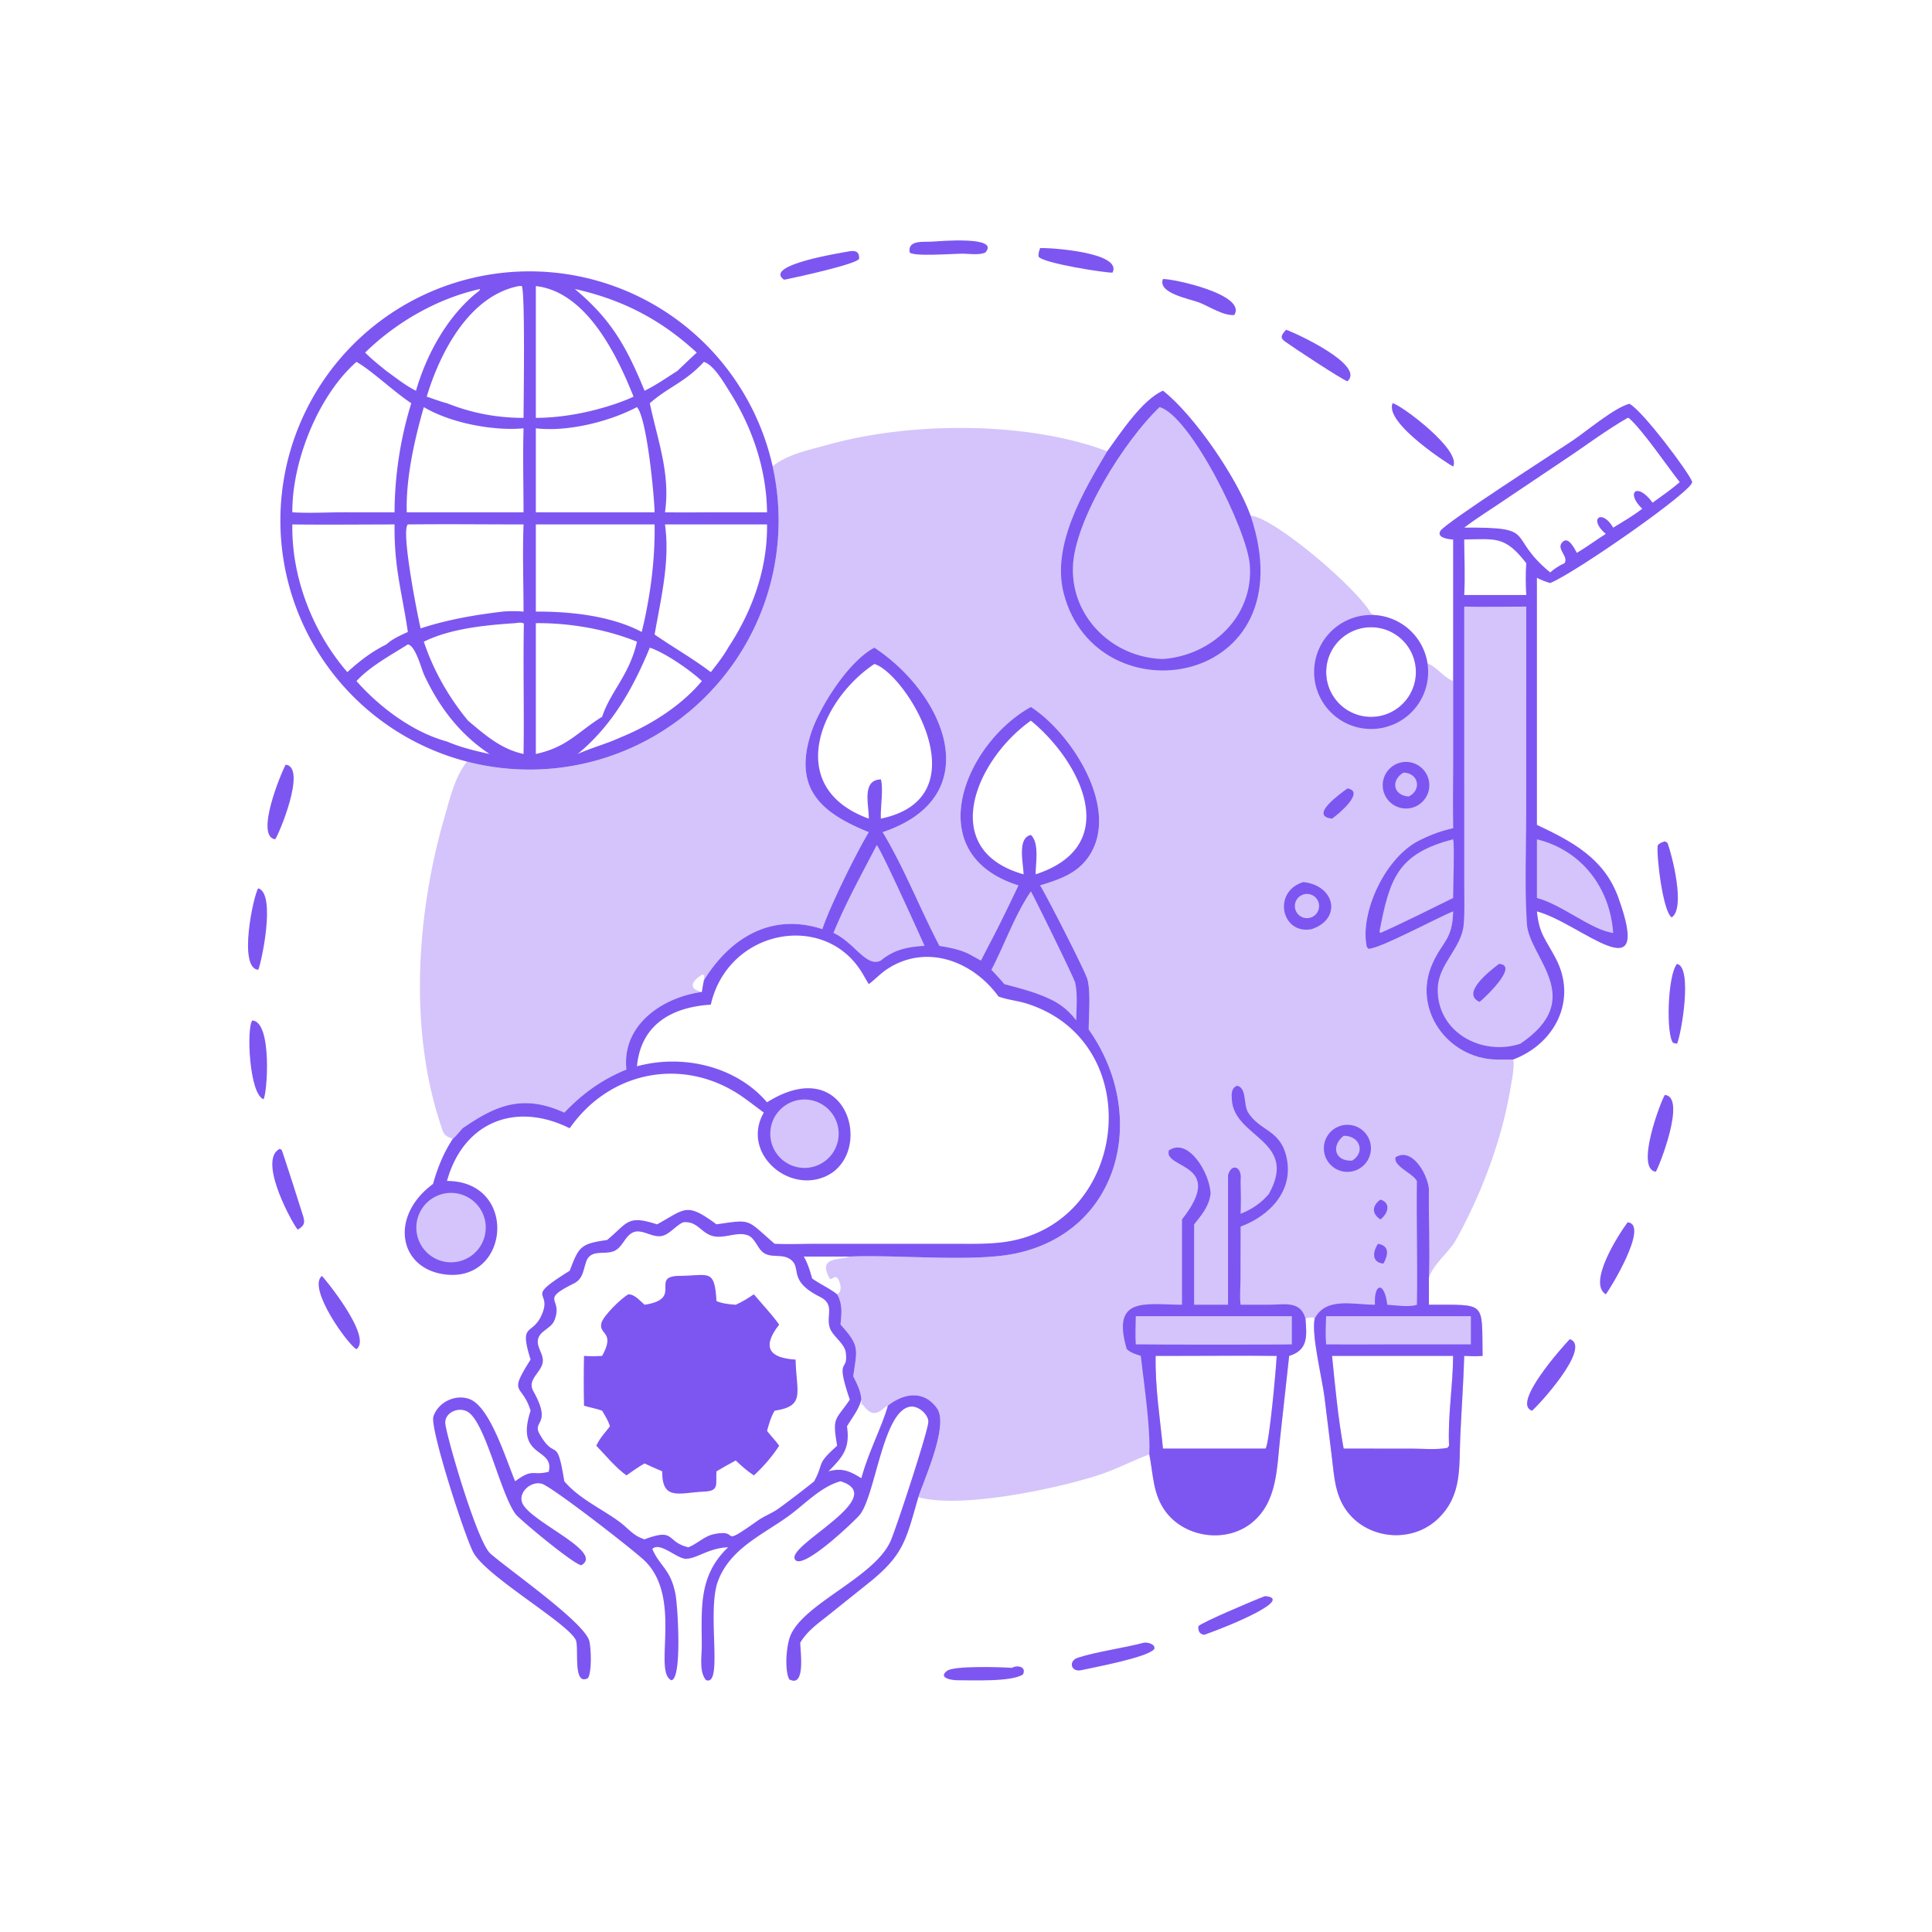
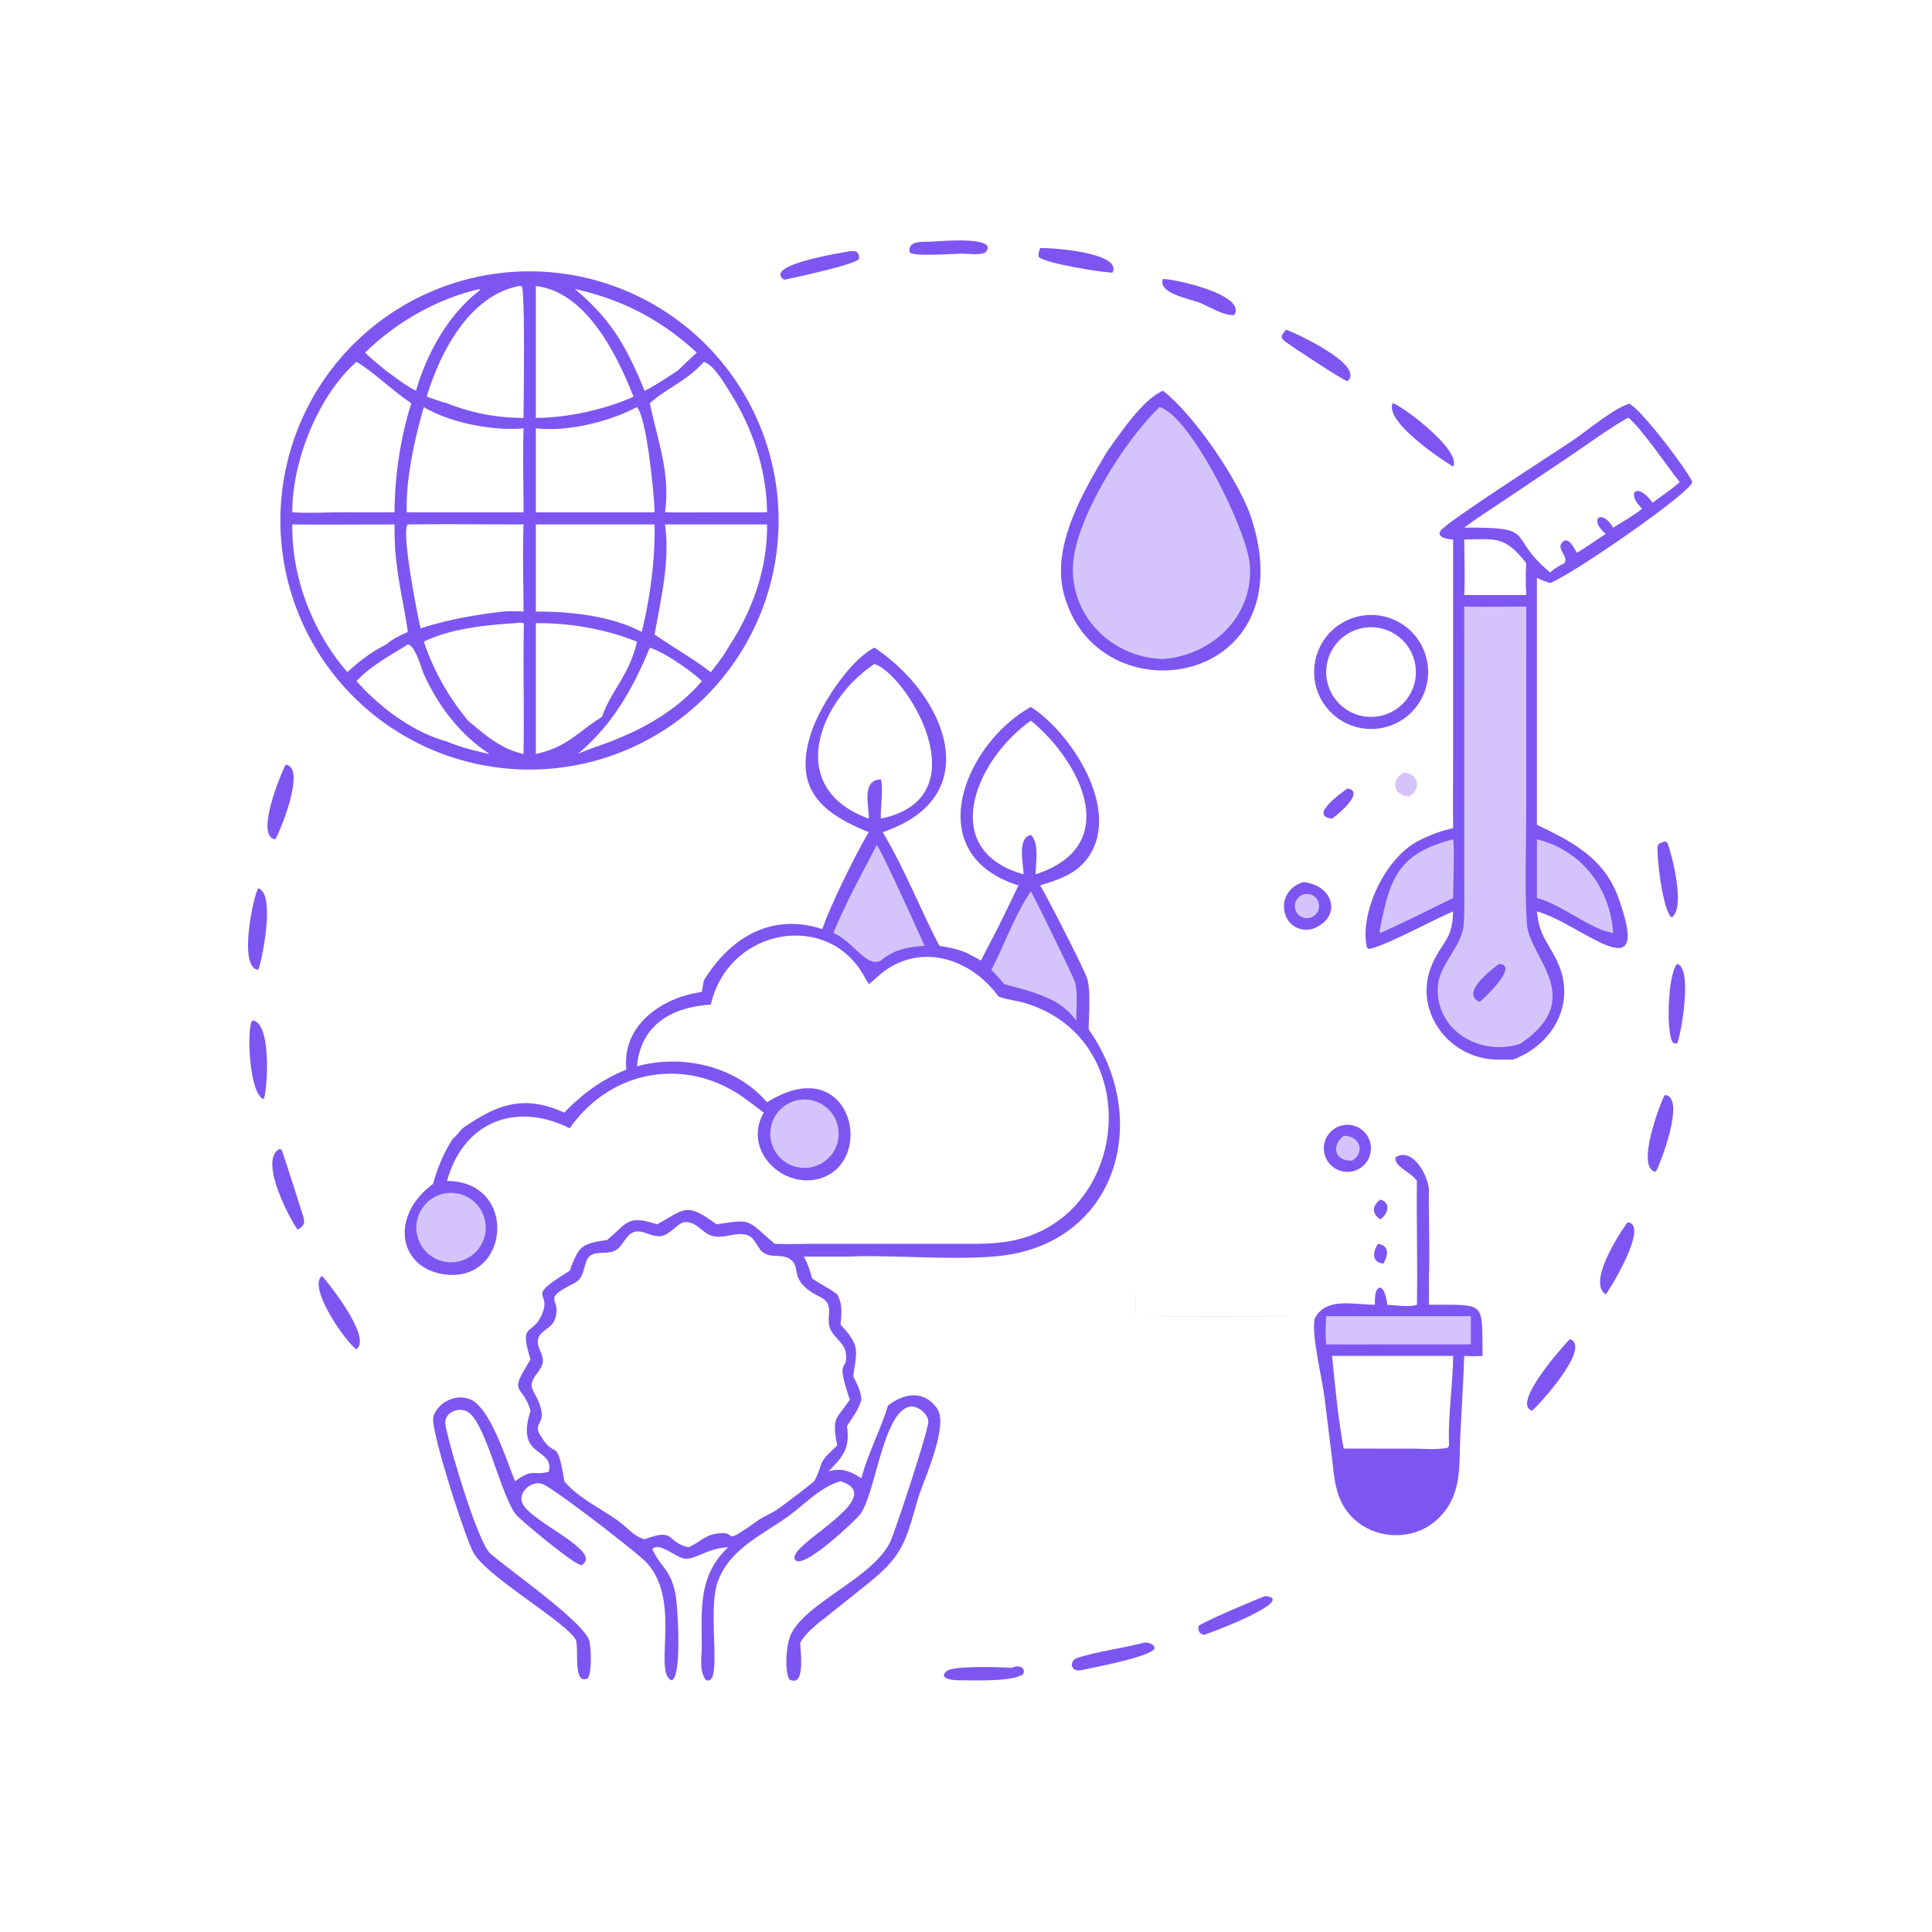
<svg xmlns="http://www.w3.org/2000/svg" width="512" height="512" style="display:block" viewBox="0 0 2048 2048">
-   <path fill="#D4C4FB" d="M495.035 807.333a264.06 264.06 0 0 1-196.594-280.935 264.06 264.06 0 0 1 246.603-238.245 264.06 264.06 0 0 1 273.992 206.161c15.529-12.895 39.71-17.568 58.608-22.871 86.544-24.287 210.746-25.364 296.096 6.955 14.13-19.397 37.02-54.581 59.06-64.187 32.46 25.292 78.14 91.724 92.89 132.482 23.34.938 111.59 75.162 128 104.014l3.37 1.301a60.424 60.424 0 0 1 56.1 50.999c10.48 4.702 16.98 14.674 27.21 18.943V571.885c-4.43-.104-18.19-1.852-13.38-9.264 5.73-8.824 122.29-83.664 139.57-95.272 15.09-10.133 44.27-34.917 60.6-39.344 13.12 6.049 64.81 74.914 66.56 82.814 1.97 8.856-124.33 96.755-150.47 107.238-5.06-1.48-9.35-3.128-14.05-5.562v261.888c37.48 17.7 71.3 35.574 86.27 76.967 37.54 103.79-40.08 27.06-86.27 14.787 2.36 24.052 9.23 29.241 20.07 50.013 23.14 44.34-1.32 90.65-45.46 107.07 2.53 4.65-2.02 26.53-3.05 32.56-9.26 54.09-30.81 110.7-57.21 158.3-7.32 13.2-26.04 27.75-28.87 41.2.02 9.27.12 18.55 0 27.81 61.63.23 55.95-4.49 56.93 54.23-6.57.51-12.92.33-19.49 0-.83 28.55-2.87 56.91-4.16 85.42-1.48 32.67 2.19 62.72-23.94 87.46-25.96 24.58-69.19 22.39-92.89-4.21-16.08-18.05-16.66-39.95-19.46-62.66l-7.62-61.93c-2.58-20.7-14.11-66.51-10.45-83.56l-.99-1.04c-3.42-.63-5.49-.01-8.76 1.04 1.51 18.71 2.86 33.34-17.3 39.48l-9.54 86.85c-3.6 31.91-2.78 68.15-30.21 90.17-26.89 21.59-70.11 15.9-90.85-11.57-14.04-18.59-13.27-39.34-17.64-61.04-17.38 6.45-33.64 15.14-51.27 21.07-43.45 14.63-147.96 37.05-193.533 24.27-12.944 44.77-15.267 60.48-50.8 89.45l-45.398 36.33c-10.768 8.56-21.83 16.37-28.94 28.42-.412 6.51 6.405 48.55-11.702 38.96-5.331-10.33-2.915-35.88.927-45.66 13.666-34.79 88.096-61.47 106.23-100.47 5.339-11.49 40.743-119.06 40.248-127.29-.496-8.25-11.146-16.95-19.346-15.64-28.819 4.57-36.639 93.66-53.268 114.55-4.392 5.52-63.161 62.01-69.078 46.65-6.054-15.71 100.905-65.75 48.621-82.16-20.92 5.66-38.14 24.66-55.459 37.14-27.475 19.81-61.645 34.29-74.471 68.75-12.121 32.56 5.906 111.88-12.614 104.9-7.454-8.58-4.595-24.91-4.57-35.32.095-40.1-4.061-75.01 27.974-105.49-21.294.86-33.624 12.57-45.188 12.15-9.508-.35-27.409-18.41-35.167-10.32 7.835 18.44 19.314 21.02 24.509 47.7 2.409 12.36 7.268 89.31-4.227 91.45-20.044-8.58 12.321-87.96-28.84-127.1-12.48-11.86-98.108-78.32-108.668-81.23-11.958-3.31-26.77 10.48-19.684 22.26 12.212 20.29 85.497 50.15 61.734 64.09-7.324 0-65.665-48.64-69.728-54.07-15.965-21.34-31.387-94.87-49.961-107.98-9.483-6.69-26.021-.1-24.525 12.4 1.832 15.31 33.752 124.9 47.611 137.22 18.909 16.81 100.813 73.66 105.067 93.16 1.847 8.46 2.679 32.15-1.492 38.92-16.666 9.16-9.173-32.91-13.03-40.54-9.31-18.4-94.784-67.12-108.54-92.67-8.902-16.53-46.366-131.96-42.284-144.14 5.108-15.24 23.572-24.1 38.577-18.26 21.54 8.39 38.245 63.6 48.064 86.98 19.35-14.25 17.787-5.51 35.568-10.06 6.432-26.37-36.036-13.57-19.208-64.73-9.165-29.9-24.469-15.55 0-54.19-12.887-41.1 2.263-23.77 12.409-48.91 10.121-25.07-19.881-14.78 29.062-45.24 9.627-25.27 11.128-28.6 39.62-32.61 22.109-18.27 21.116-26.93 52.968-16.59 29.84-16.24 30.664-23.99 62.992 0 38.255-5.7 31.449-5.3 61.637 20.58 13.881.72 27.912.07 41.813.05l148.28-.02c16.73 0 33.66.45 50.3-1.47 135.08-15.61 157.05-211.87 26.99-253.12-9.88-3.13-20.35-3.93-30.08-7.54-27.44-37.96-77.379-56.48-118.729-28.56-6.643 4.49-12.279 10.6-18.752 15.43-2.409-3.84-4.596-7.79-6.922-11.68-39.316-65.722-142.251-46.846-160.554 33.44-41.081 2.63-74.049 20.77-78.273 65.36 47.828-13.18 104.787-.51 137.883 38.15 88.191-55.45 116.091 60.31 57.96 80.16-39.664 13.55-83.758-28.26-62.045-68.06l.661-1.18c-7.006-5.24-13.958-10.59-21.075-15.68-61.567-43.99-141.251-29.89-184.674 32.3-57.588-28.64-112.708-6.56-130.09 55.83 75.3.2 67.142 106.98-1.276 99.19-49.94-5.67-60.108-61.66-13.565-95.97 4.792-16.97 11.234-33.1 20.982-47.85-6.434-2.21-9.886-4.24-11.576-11.2-35.574-103.06-26.875-227.913 2.991-330.492 5.742-19.72 10.675-41.876 23.649-58.215m405.784 524.687c49.641-2.25 130.151 6.21 175.491-3.24 111.76-23.3 141.69-147.06 77.79-237.42-.02-15.14 2.28-38.77-1.27-52.92-2.15-8.6-44.93-91.874-50.25-99.851 20.87-6.495 39.94-12.629 52.38-31.926 32.51-50.457-20.08-130.39-62.18-157.222-69.04 38.006-119.753 155.488-13.18 189.148-10.33 21.497-20.53 43.029-31.78 64.061l-8 15.57-13.62-7.45c-10.02-4.57-19.55-6.31-30.359-8.12-20.651-39.55-37.241-82.413-60.167-120.509 112.366-37.891 65.896-146.363-8.772-195.582-26.865 13.719-58.203 62.656-67.258 90.921-18.849 58.833 10.917 84.297 61.315 104.661-13.442 22.316-40.872 77.821-49.261 102.779-53.839-17.667-97.859 9.12-125.58 54.4l.395-5.57-2.101-.61c-10.993 6.6-15.557 15.06-.4 18.4-41.976 5.59-85.132 35.13-79.993 82.25-26.005 10.54-46.464 25.46-65.818 45.63-43.541-19.75-71.94-8.24-107.811 16.62-3.235 3.51-6.764 8.21-10.419 11.2-9.748 14.75-16.19 30.88-20.982 47.85-46.543 34.31-36.375 90.3 13.565 95.97 68.418 7.79 76.576-98.99 1.276-99.19 17.382-62.39 72.502-84.47 130.09-55.83 43.423-62.19 123.107-76.29 184.674-32.3 7.117 5.09 14.069 10.44 21.075 15.68l-.661 1.18c-21.713 39.8 22.381 81.61 62.045 68.06 58.131-19.85 30.231-135.61-57.96-80.16-33.096-38.66-90.055-51.33-137.883-38.15 4.224-44.59 37.192-62.73 78.273-65.36 18.303-80.286 121.238-99.162 160.554-33.44 2.326 3.89 4.513 7.84 6.922 11.68 6.473-4.83 12.109-10.94 18.752-15.43 41.35-27.92 91.289-9.4 118.729 28.56 9.73 3.61 20.2 4.41 30.08 7.54 130.06 41.25 108.09 237.51-26.99 253.12-16.64 1.92-33.57 1.47-50.3 1.47l-148.28.02c-13.901.02-27.932.67-41.813-.05-30.188-25.88-23.382-26.28-61.637-20.58-32.328-23.99-33.152-16.24-62.992 0-31.852-10.34-30.859-1.68-52.968 16.59-28.492 4.01-29.993 7.34-39.62 32.61-48.943 30.46-18.941 20.17-29.062 45.24-10.146 25.14-25.296 7.81-12.409 48.91-24.469 38.64-9.165 24.29 0 54.19-16.828 51.16 25.64 38.36 19.208 64.73-17.781 4.55-16.218-4.19-35.568 10.06-9.819-23.38-26.524-78.59-48.064-86.98-15.005-5.84-33.469 3.02-38.577 18.26-4.082 12.18 33.382 127.61 42.284 144.14 13.756 25.55 99.23 74.27 108.54 92.67 3.857 7.63-3.636 49.7 13.03 40.54 4.171-6.77 3.339-30.46 1.492-38.92-4.254-19.5-86.158-76.35-105.067-93.16-13.859-12.32-45.779-121.91-47.611-137.22-1.496-12.5 15.042-19.09 24.525-12.4 18.574 13.11 33.996 86.64 49.961 107.98 4.063 5.43 62.404 54.07 69.728 54.07 23.763-13.94-49.522-43.8-61.734-64.09-7.086-11.78 7.726-25.57 19.684-22.26 10.56 2.91 96.188 69.37 108.668 81.23 41.161 39.14 8.796 118.52 28.84 127.1 11.495-2.14 6.636-79.09 4.227-91.45-5.195-26.68-16.674-29.26-24.509-47.7 7.758-8.09 25.659 9.97 35.167 10.32 11.564.42 23.894-11.29 45.188-12.15-32.035 30.48-27.879 65.39-27.974 105.49-.025 10.41-2.884 26.74 4.57 35.32 18.52 6.98.493-72.34 12.614-104.9 12.826-34.46 46.996-48.94 74.471-68.75 17.319-12.48 34.539-31.48 55.459-37.14 52.284 16.41-54.675 66.45-48.621 82.16 5.917 15.36 64.686-41.13 69.078-46.65 16.629-20.89 24.449-109.98 53.268-114.55 8.2-1.31 18.85 7.39 19.346 15.64.495 8.23-34.909 115.8-40.248 127.29-18.134 39-92.564 65.68-106.23 100.47-3.842 9.78-6.258 35.33-.927 45.66 18.107 9.59 11.29-32.45 11.702-38.96 7.11-12.05 18.172-19.86 28.94-28.42l45.398-36.33c35.533-28.97 37.856-44.68 50.8-89.45 6.09-18.76 32.423-76.18 19.821-94.08-13.94-19.82-35.42-16.14-52.172-2.89-5.472 1.57-14.022 17.71-27.032-1.9l.344 1.58-1.201-1.03-.185-5.1c-.616-9.31-4.518-16.45-8.569-24.67 3.656-27.84 7.858-31.66-13.512-54.86 1.078-11.82 2.404-21.28-3.572-32.11 6.301-2.73 3.118-14.1.061-17.42-2.07-2.25-4.937 1.12-7.605 1.25-13.477-23.45 7.637-19.49 20.934-23.82m-81.783-837.706a264.06 264.06 0 0 0-273.992-206.161 264.06 264.06 0 0 0-246.603 238.245 264.06 264.06 0 0 0 196.594 280.935 264.06 264.06 0 0 0 249.727-65.705 264.06 264.06 0 0 0 74.274-247.314m721.334 313.482c-.06 23.36-.33 46.741 0 70.099-12.06 2.685-22.4 6.365-33.49 11.808-38.04 17.006-65.86 77.933-58.07 114.027l1.58 2.03c10.7.89 74.14-33.388 89.98-39.623-.83 30.367-11.04 31.285-21.74 54.833-22.12 48.68 16.02 101.07 67.31 102.2l3.08.05c4.93.12 9.87.02 14.79 0 44.14-16.42 68.6-62.73 45.46-107.07-10.84-20.772-17.71-25.961-20.07-50.013 46.19 12.273 123.81 89.003 86.27-14.787-14.97-41.393-48.79-59.267-86.27-76.967V612.495c4.7 2.434 8.99 4.082 14.05 5.562 26.14-10.483 152.44-98.382 150.47-107.238-1.75-7.9-53.44-76.765-66.56-82.814-16.33 4.427-45.51 29.211-60.6 39.344-17.28 11.608-133.84 86.448-139.57 95.272-4.81 7.412 8.95 9.16 13.38 9.264v235.911m-187.02 629.524c-37.05-.47-74.14.05-111.19 0h-17.11c-.72 32.54 4.58 65.83 7.75 98.23h103.45l5.27.01c3.99-4.39 11.31-86.04 11.83-98.24m91.02-771.56a47.52 47.52 0 0 0-37.69 55.525 47.52 47.52 0 0 0 55.42 37.846 47.52 47.52 0 0 0 37.96-55.575 47.52 47.52 0 0 0-55.69-37.796m-32.35 771.56c3.29 32.47 6.39 66.17 12.3 98.23l72.61.08c11.97.01 25.78 1.38 37.45-.86l1.67-2.25c-1.44-31.74 4.14-63.46 4.32-95.2z" />
  <path fill="#7D56F1" d="M495.035 807.333a264.06 264.06 0 0 1-196.594-280.935 264.06 264.06 0 0 1 246.603-238.245 264.06 264.06 0 0 1 273.992 206.161 264.06 264.06 0 0 1-74.274 247.314 264.06 264.06 0 0 1-249.727 65.705M309.887 543.056c19.291 1.19 38.974-.133 58.323 0h50.042c.091-38.405 6.264-78.952 17.725-115.601-18.888-12.501-42.454-35.133-58.108-43.841-40.628 35.756-68.358 105.537-67.982 159.442m378.949-115.601c8.114 38.976 22.081 74.607 16.06 115.601 17.275.259 34.558.08 51.834 0h56.363c-.523-45.167-15.382-89.482-39.482-127.513-5.401-8.524-16.9-28.888-27.493-31.929-19.746 21.613-38.009 26.757-57.282 43.841M368.21 712.517c12.95-11.856 25.536-21.554 41.351-29.41 6.58-6.001 14.793-9.488 22.775-13.222-6.188-42.549-14.623-67.385-14.084-113.955-36.11.032-72.26.435-108.365 0-.913 56.372 21.589 114.137 58.323 156.587m199.813-51.924v138.663c33.886-7.445 44.267-23.428 70.263-39.447 8.945-27.139 28.847-43.894 36.924-79.583-32.733-13.325-71.816-20.029-107.187-19.633m185.46 51.924c6.447-8.259 13.234-16.818 18.378-25.958 25.627-38.785 41.831-83.653 41.232-130.629H704.896c5.558 38.693-4.365 78.756-10.983 116.675 19.772 13.715 40.334 25.255 59.57 39.912m-304.206-32.291c10.088 30.319 26.487 59.137 46.866 83.702 18.262 15.386 34.876 30.071 58.836 35.328.726-46.041-.535-92.114.348-138.164-2.099-1.774-6.581-.835-9.238-.499-31.188 2.01-68.618 5.682-96.812 19.633m3.072-259.775c7.084 2.363 14.259 5.148 21.481 7.004 26.344 10.474 52.803 15.5 81.149 15.52.012-15.322 1.865-134.927-1.948-139.804l-3.11.096c-52.47 10.266-83.51 70.35-97.572 117.184M744.012 721.95c-12.444-11.64-38.845-29.936-55.176-35.391-17.741 43.139-40.018 82.7-76.522 112.697 14.914-6.675 30.62-10.752 45.427-17.558 31.652-12.845 64.173-33.343 86.271-59.748m-366.143 0c24.534 27.8 59.834 54.298 95.961 64.096 14.574 6.22 29.659 9.876 45.093 13.21-31.491-20.911-53.248-49.447-69.189-83.552-3.255-6.963-9.125-31.203-17.398-32.597-18.456 11.706-39.45 22.788-54.467 38.843m190.154-278.975c28.985-.121 59.005-6.125 86.272-15.52 5.813-2.189 11.697-4.237 17.264-7.004-17.351-43.714-49.876-111.213-103.536-117.184zM445.89 666.108c28.79-9.391 57.065-14.218 87.049-17.804 7.475-.601 14.567-.569 22.04 0-.038-30.683-1.16-61.729 0-92.374-40.858-.006-81.793-.496-122.643 0-7.642 6.41 10.825 99.359 13.554 110.178m-4.932-251.897c10.983-37.929 32.08-76.724 62.684-102.562 1.66-1.402 4.912-3.195 5.309-5.313-45.088 9.949-89.167 35.308-121.897 67.437 7.032 7.045 14.796 13.198 22.507 19.469 10.105 7.213 20.26 15.502 31.397 20.969m168.345-107.875c38.943 32.439 55.095 61.886 73.97 107.875 12.209-5.922 23.249-13.766 34.719-20.969 6.832-6.517 13.626-13.083 20.582-19.469-37.954-35.004-78.86-56.206-129.271-67.437M449.277 431.538c-9.823 34.129-19.225 75.922-18.084 111.518h123.786c-.048-29.613-.809-59.437 0-89.025-32.291 3.015-77.687-5.732-105.702-22.493m225.933 0c-29.515 15.569-73.797 26.471-107.187 22.493v89.025h125.89c-.356-16.996-8.05-99.532-18.703-111.518M568.023 555.93v92.374c36.567-.175 79.492 4.359 112.231 21.581l3.019-12.904c7.095-33.315 11.142-66.928 10.64-101.051zM920.959 882.141c-50.398-20.364-80.164-45.828-61.315-104.661 9.055-28.265 40.393-77.202 67.258-90.921 74.668 49.219 121.138 157.691 8.772 195.582 22.926 38.096 39.516 80.959 60.167 120.509 10.809 1.81 20.339 3.55 30.359 8.12l13.62 7.45 8-15.57c11.25-21.032 21.45-42.564 31.78-64.061-106.573-33.66-55.86-151.142 13.18-189.148 42.1 26.832 94.69 106.765 62.18 157.222-12.44 19.297-31.51 25.431-52.38 31.926 5.32 7.977 48.1 91.251 50.25 99.851 3.55 14.15 1.25 37.78 1.27 52.92 63.9 90.36 33.97 214.12-77.79 237.42-45.34 9.45-125.85.99-175.491 3.24h-48.791c4.357 7.3 6.546 15.17 8.913 23.26 8.586 6.06 18.117 10.23 26.488 16.73 5.976 10.83 4.65 20.29 3.572 32.11 21.37 23.2 17.168 27.02 13.512 54.86 4.051 8.22 7.953 15.36 8.569 24.67-2.906 11.04-9.579 18.73-15.238 28.34 3.415 23.27-4.29 32.28-19.584 47.68 14.558-4.05 22.875-.07 34.822 7.3 7.46-27.75 22.116-55.25 28.074-76.87 16.752-13.25 38.232-16.93 52.172 2.89 12.602 17.9-13.731 75.32-19.821 94.08-12.944 44.77-15.267 60.48-50.8 89.45l-45.398 36.33c-10.768 8.56-21.83 16.37-28.94 28.42-.412 6.51 6.405 48.55-11.702 38.96-5.331-10.33-2.915-35.88.927-45.66 13.666-34.79 88.096-61.47 106.23-100.47 5.339-11.49 40.743-119.06 40.248-127.29-.496-8.25-11.146-16.95-19.346-15.64-28.819 4.57-36.639 93.66-53.268 114.55-4.392 5.52-63.161 62.01-69.078 46.65-6.054-15.71 100.905-65.75 48.621-82.16-20.92 5.66-38.14 24.66-55.459 37.14-27.475 19.81-61.645 34.29-74.471 68.75-12.121 32.56 5.906 111.88-12.614 104.9-7.454-8.58-4.595-24.91-4.57-35.32.095-40.1-4.061-75.01 27.974-105.49-21.294.86-33.624 12.57-45.188 12.15-9.508-.35-27.409-18.41-35.167-10.32 7.835 18.44 19.314 21.02 24.509 47.7 2.409 12.36 7.268 89.31-4.227 91.45-20.044-8.58 12.321-87.96-28.84-127.1-12.48-11.86-98.108-78.32-108.668-81.23-11.958-3.31-26.77 10.48-19.684 22.26 12.212 20.29 85.497 50.15 61.734 64.09-7.324 0-65.665-48.64-69.728-54.07-15.965-21.34-31.387-94.87-49.961-107.98-9.483-6.69-26.021-.1-24.525 12.4 1.832 15.31 33.752 124.9 47.611 137.22 18.909 16.81 100.813 73.66 105.067 93.16 1.847 8.46 2.679 32.15-1.492 38.92-16.666 9.16-9.173-32.91-13.03-40.54-9.31-18.4-94.784-67.12-108.54-92.67-8.902-16.53-46.366-131.96-42.284-144.14 5.108-15.24 23.572-24.1 38.577-18.26 21.54 8.39 38.245 63.6 48.064 86.98 19.35-14.25 17.787-5.51 35.568-10.06 6.432-26.37-36.036-13.57-19.208-64.73-9.165-29.9-24.469-15.55 0-54.19-12.887-41.1 2.263-23.77 12.409-48.91 10.121-25.07-19.881-14.78 29.062-45.24 9.627-25.27 11.128-28.6 39.62-32.61 22.109-18.27 21.116-26.93 52.968-16.59 29.84-16.24 30.664-23.99 62.992 0 38.255-5.7 31.449-5.3 61.637 20.58 13.881.72 27.912.07 41.813.05l148.28-.02c16.73 0 33.66.45 50.3-1.47 135.08-15.61 157.05-211.87 26.99-253.12-9.88-3.13-20.35-3.93-30.08-7.54-27.44-37.96-77.379-56.48-118.729-28.56-6.643 4.49-12.279 10.6-18.752 15.43-2.409-3.84-4.596-7.79-6.922-11.68-39.316-65.722-142.251-46.846-160.554 33.44-41.081 2.63-74.049 20.77-78.273 65.36 47.828-13.18 104.787-.51 137.883 38.15 88.191-55.45 116.091 60.31 57.96 80.16-39.664 13.55-83.758-28.26-62.045-68.06l.661-1.18c-7.006-5.24-13.958-10.59-21.075-15.68-61.567-43.99-141.251-29.89-184.674 32.3-57.588-28.64-112.708-6.56-130.09 55.83 75.3.2 67.142 106.98-1.276 99.19-49.94-5.67-60.108-61.66-13.565-95.97 4.792-16.97 11.234-33.1 20.982-47.85 3.655-2.99 7.184-7.69 10.419-11.2 35.871-24.86 64.27-36.37 107.811-16.62 19.354-20.17 39.813-35.09 65.818-45.63-5.139-47.12 38.017-76.66 79.993-82.25.575-4.1 1.336-8.15 2.106-12.22 27.721-45.28 71.741-72.067 125.58-54.4 8.389-24.958 35.819-80.463 49.261-102.779M598.201 1570.21c15.415 18.24 38.802 28.7 57.716 42.41 10.07 7.3 15.013 15.33 27.356 19.14 33.247-12.62 22.31 2.77 46.467 8.43 9.67-3.85 16.939-11.91 27.367-14 29.365-5.89 2.915 16.29 46.266-14.36 6.288-4.45 13.58-7.18 19.986-11.37 6.207-4.07 33.191-24.79 39.711-30.25 11.161-20.71 1.34-17.09 24.359-37.69-5.594-31.28-1.339-26.77 13.39-48.87-16.093-47.6-1.321-27.29-4.301-50.11-1.076-8.23-11.232-15.58-15.309-22.58-7.929-13.62 5.727-27.38-11.928-36.19-36.434-18.2-17.335-31.94-33.15-40.84-7.914-4.45-18.395-.59-26.22-5.6-7.038-4.51-9.281-15.94-17.244-18.87-11.39-4.18-24.962 3.88-36.831.87-12.969-3.29-16.399-16.26-31.728-14.64-7.572 3.55-13.173 11.34-20.686 13.98-10.675 3.75-21.801-7.06-31.514-3.61-9.127 3.24-11.701 15.96-20.644 19.96-10.419 4.67-25.052-2.43-29.886 11.45-3.298 9.46-3.299 18.17-13.233 23.13-37.092 18.55-10.779 14.77-20.42 39-3.379 8.5-14.793 10.86-17.209 19.39-2.527 8.94 6.538 16.69 4.694 25.75-2.175 10.69-16.578 17.91-9.875 29.89 20.39 36.45-1.626 30.98 6.691 45.53 17.1 29.91 17.991-.4 26.175 50.05m499.659-643.419c93.95-30.638 46.53-120.705-5.08-162.863-58.83 41.737-98.991 137.205-7.78 162.863-.07-11.327-7.06-38.61 7.78-41.668 9.23 8.548 4.94 30.243 5.08 41.668M926.902 703.837c-58.319 38.835-95.816 131.431-5.943 163.94.21-14.492-7.911-40.983 12.813-41.572 2.862 10.464-.613 29.479 0 41.572 108.208-22.485 26.646-153.623-6.87-163.94" />
-   <path fill="#7D56F1" d="M717.992 1352.5c33.262.05 39.46-9.01 41.508 26.72 6.779 2.7 13.199 3.36 20.394 3.87 6.911-3.05 12.965-6.9 19.248-11.08 8.946 10.65 18.669 20.84 26.828 32.11-18.968 24.3-10.205 35.47 17.403 37.11.665 34.75 11.002 49.27-22.236 54.19-3.977 6.75-5.98 13.91-8.044 21.39 4.11 5.43 8.94 10.05 12.877 15.71-6.86 10.77-17.3 22.92-26.828 31.46-7.122-4.62-13.056-10.03-19.248-15.81-6.867 3.73-13.686 7.49-20.394 11.5-.964 13.85 3.427 20.88-13.382 21.55-25.377.98-44.429 10.41-44.145-21.55-6.335-2.58-12.509-5.45-18.7-8.35-6.679 3.7-12.95 8.35-19.254 12.66-11.923-8.67-21.695-20.89-31.927-31.46l.848-1.68c3.532-7.12 8.812-12.59 13.611-18.85-1.703-5.98-5.157-11.23-8.265-16.57-5.835-2.25-13.09-3.4-19.21-5.32-.407-17.55-.338-35.22 0-52.78 6.296.44 12.91.43 19.21 0 14.388-25.85-3.869-22.18-.805-34.73 1.89-7.74 21.471-26.8 28.67-30.54 6.758-.06 12.279 6.94 17.122 11.04 40.922-6.11 6.464-28.94 34.719-30.59" />
  <path fill="#D4C4FB" d="M929.404 895.724c5.793 7.36 45.7 95.591 50.664 106.926-17.81 1.17-32.152 3.81-46.296 15.57-15.548 7.88-27.992-19.23-50.344-29.241 12.913-31.642 30.272-62.921 45.976-93.255M1092.78 944.878c1.72 2.172 45.94 92.012 47 96.952 2.69 12.54 1.2 27.06 1.13 39.91-6.89-8.66-12.61-13.98-22.11-19.69-16.99-9.25-35.67-13.86-54.22-18.82-4.33-5.29-9-10.22-13.7-15.18 14.21-27.15 24.61-57.86 41.9-83.172M472.331 1264.98a36.787 36.787 0 0 1 42.082 30.28 36.787 36.787 0 0 1-29.988 42.29 36.787 36.787 0 0 1-42.585-30.19 36.787 36.787 0 0 1 30.491-42.38M846.648 1166.05a36.26 36.26 0 0 1 41.83 29.36 36.26 36.26 0 0 1-29.068 42.02 36.26 36.26 0 0 1-42.316-29.26 36.26 36.26 0 0 1 29.554-42.12" />
  <path fill="#7D56F1" d="M1540.37 571.885c-4.43-.104-18.19-1.852-13.38-9.264 5.73-8.824 122.29-83.664 139.57-95.272 15.09-10.133 44.27-34.917 60.6-39.344 13.12 6.049 64.81 74.914 66.56 82.814 1.97 8.856-124.33 96.755-150.47 107.238-5.06-1.48-9.35-3.128-14.05-5.562v261.888c37.48 17.7 71.3 35.574 86.27 76.967 37.54 103.79-40.08 27.06-86.27 14.787 2.36 24.052 9.23 29.241 20.07 50.013 23.14 44.34-1.32 90.65-45.46 107.07-4.92.02-9.86.12-14.79 0l-3.08-.05c-51.29-1.13-89.43-53.52-67.31-102.2 10.7-23.548 20.91-24.466 21.74-54.833-15.84 6.235-79.28 40.513-89.98 39.623l-1.58-2.03c-7.79-36.094 20.03-97.021 58.07-114.027 11.09-5.443 21.43-9.123 33.49-11.808-.33-23.358-.06-46.739 0-70.099V571.885m11.75-12.57c80.05-.595 43.42 8.063 91.13 47.469 4.87-4.224 9.3-7.055 15.18-9.773 4.6-7.11-8.23-14.338-3-21.392 6.5-8.78 13.35 5.537 16.14 10.436 10.5-6.278 20.27-13.581 30.62-20.086-19.14-16.175-3.82-27.015 7.84-6.654 10.26-6.25 21.34-12.643 30.8-20.025-18.01-17.144-5.43-28.937 10.99-6.428 9.68-7.015 19.74-13.969 28.78-21.775-13.24-16.725-39.81-55.859-54.03-67.988l-1.21-.124c-23.19 13.317-45.28 30.083-67.66 44.895l-68.59 46.078c-12.31 8.349-25.17 16.346-36.99 25.367m0 12.57c.07 19.48 1.11 39.429 0 58.843h65.77c-.68-11.382-.77-22.33 0-33.717-22.53-29.057-32.25-25.554-65.77-25.126" />
  <path fill="#D4C4FB" d="M1552.12 643.014c21.88.491 43.88.016 65.77 0l-.03 218.603c0 38.929-1.76 78.777.71 117.638 2.29 36.105 64.46 78.965-6.97 127.175-40.99 13.43-88.43-12.27-87.56-58.29.5-26.59 25.6-42.85 27.58-68.715 1.08-14.128.53-28.648.53-42.815z" />
  <path fill="#7D56F1" d="M1589.02 1021.78c21.94 1.24-15.87 36.61-20.56 40.27-19.93-8.76 9.88-32.19 20.56-40.27" />
  <path fill="#D4C4FB" d="M1540.37 889.703c1.63 4.082.01 53.194 0 62.224-25.59 12.508-51.07 25.483-77.1 37.052-.75-.675-.26-.146-.9-1.967 10.63-54.108 18.13-82.049 78-97.309M1629.2 889.703c47.28 11.532 77.61 51.385 80.83 99.276-23.59-3.27-54.05-30.024-80.83-37.052z" />
  <path fill="#7D56F1" d="M1232.8 414.211c32.46 25.292 78.14 91.724 92.89 132.482 61.18 182.087-163.12 217.048-198.07 82.357-13.2-50.904 20.88-108.32 46.12-150.652 14.13-19.397 37.02-54.581 59.06-64.187" />
  <path fill="#D4C4FB" d="M1229.2 431.538c32.23 8.722 92.81 129.78 95.67 167.322 4.15 54.549-40.1 95.893-92.07 99.743-52.64-1.285-97.2-43.733-95.49-97.534 1.6-50.395 55.45-135.092 91.89-169.531" />
-   <path fill="#7D56F1" d="M1345.08 1265.61c31.53-56.72-36.45-59.34-39.26-99.59-.41-5.87-.82-12.85 5.67-15.09 10.38 2.41 6.33 20.02 11.59 28.41 12.53 19.94 33.81 17.82 40.59 47.02 8.26 35.63-17.71 62.5-48.59 73.86l-.12 55.8c-.02 8.75-.98 18.44.12 27.07h30c16.26-.1 33.67-4.63 38.77 14.75 1.51 18.71 2.86 33.34-17.3 39.48l-9.54 86.85c-3.6 31.91-2.78 68.15-30.21 90.17-26.89 21.59-70.11 15.9-90.85-11.57-14.04-18.59-13.27-39.34-17.64-61.04 1.09-21.19-2.94-54.33-5.51-75.91-1.28-9.48-2.37-18.99-3.49-28.5l-4.86-1.66c-4.06-1.4-6.78-2.62-10.03-5.47-16.54-56.45 19.52-47.28 58.56-47.1v-90.45c47.45-60.03-19.82-53.37-13.97-73.07 20.83-14.56 43.92 24.85 44.22 46.04-1.72 13.46-9.39 22.07-17.42 32.27v85.21h35.96v-137.31c3.43-12.92 13.93-9.23 13.48 2.56l-.17 3.53c.28 11.61.5 23.24 0 34.84 11.9-4.79 21.66-11.23 30-21.1m-120.03 171.71c-.72 32.54 4.58 65.83 7.75 98.23h103.45l5.27.01c3.99-4.39 11.31-86.04 11.83-98.24-37.05-.47-74.14.05-111.19 0z" />
-   <path fill="#D4C4FB" d="M1203.97 1395.22h165.44v29.84c-1.12.4-150.57.44-165.44 0-.7-9.83-.09-19.98 0-29.84" />
+   <path fill="#D4C4FB" d="M1203.97 1395.22h165.44c-1.12.4-150.57.44-165.44 0-.7-9.83-.09-19.98 0-29.84" />
  <path fill="#7D56F1" d="M1501.98 1251.87c-.16-.23-.32-.47-.48-.7l-.84-1.15c-4.7-6.6-23.74-14.37-21.36-23.21 17.04-10.95 33.51 16.59 35.38 33.34-.41 31.64 1.21 63.55 0 95.13.02 9.27.12 18.55 0 27.81 61.63.23 55.95-4.49 56.93 54.23-6.57.51-12.92.33-19.49 0-.83 28.55-2.87 56.91-4.16 85.42-1.48 32.67 2.19 62.72-23.94 87.46-25.96 24.58-69.19 22.39-92.89-4.21-16.08-18.05-16.66-39.95-19.46-62.66l-7.62-61.93c-2.58-20.7-14.11-66.51-10.45-83.56 11.87-23.24 40.67-14.8 63.92-14.75-1.39-22.98 10.05-25.47 13.06 0 8.53.53 23.67 2.89 31.4 0 .83-43.71-.57-87.49 0-131.22m34.07 280.65c-1.44-31.74 4.14-63.46 4.32-95.2h-128.35c3.29 32.47 6.39 66.17 12.3 98.23l72.61.08c11.97.01 25.78 1.38 37.45-.86z" />
  <path fill="#D4C4FB" d="M1482.65 1395.22h76.54v29.84h-76.54c-25.63.05-51.28.28-76.9 0-.88-9.96-.37-19.87 0-29.84z" />
  <path fill="#7D56F1" d="M1457.06 652.008a60.424 60.424 0 0 1 56.1 50.999 60.42 60.42 0 0 1-31.06 62.52 60.42 60.42 0 0 1-69.29-8.493 60.42 60.42 0 0 1-15.04-68.17 60.42 60.42 0 0 1 59.29-36.856m5.04 107.123a47.52 47.52 0 0 0 37.96-55.575 47.52 47.52 0 0 0-55.69-37.796 47.52 47.52 0 0 0-37.69 55.525 47.52 47.52 0 0 0 55.42 37.846M1381.62 935.052c33.73 3.629 41.11 39.064 8.81 49.868-31.97 6.214-42.06-39.736-8.81-49.868" />
  <path fill="#D4C4FB" d="M1380.19 948.741a12.837 12.837 0 0 1 17 6.513 12.837 12.837 0 0 1-6.61 16.964 12.837 12.837 0 0 1-16.87-6.572 12.837 12.837 0 0 1 6.48-16.905" />
  <path fill="#7D56F1" d="M1424.26 1192.67a24.945 24.945 0 0 1 28.65 20.5 24.945 24.945 0 0 1-20.42 28.71 24.945 24.945 0 0 1-28.79-20.48 24.945 24.945 0 0 1 20.56-28.73" />
  <path fill="#D4C4FB" d="M1424.32 1203.97c17.12-.21 23.45 17.51 8.95 26.37-18.96.79-22.15-16.04-8.95-26.37" />
-   <path fill="#7D56F1" d="M1498.97 855.534a24.695 24.695 0 0 1-26.87-6.631 24.695 24.695 0 0 1-3.84-27.404 24.695 24.695 0 0 1 24.01-13.767 24.695 24.695 0 0 1 21.71 17.157 24.695 24.695 0 0 1-15.01 30.645" />
  <path fill="#D4C4FB" d="M1487.73 819.003c16.47.366 19.39 18.874 5.48 25.325-16.93-1.28-18.8-17.6-5.48-25.325" />
  <path fill="#7D56F1" d="M1428.33 835.782c19.65 3.158-10.63 28.21-16.31 31.995-25.14-2.754 9.43-26.836 16.31-31.995M1460.77 1318.46c12.48 2.1 10.78 11.86 5.76 20.95-12.34-.94-11.76-12.09-5.76-20.95M1463.27 1271.64c11.98 3.58 7.63 15.46 0 21-9.66-6.41-8.61-14.66 0-21M296.512 1217.82l2.058 1.14c.801 1.09 21.799 66.7 22.855 70.39 2.156 7.54.889 9.97-5.738 14.09-2.818-1.43-43.852-73.3-19.175-85.62M1232.8 295.797c9.54-.621 89.32 16.267 75.61 38.12-11.4 1.022-26.41-8.963-36.86-13.1-9.97-3.95-44.85-9.895-38.75-25.02M1476.22 427.455c7.58.748 73.6 49.574 64.15 67.106-.67.052-73.38-45.553-64.15-67.106M1363.23 349.545c9.57 3.103 84.65 37.641 65.1 54.607-5.52-1.544-57.79-36.043-66.26-42.178-6.08-4.405-2.95-7.552 1.16-12.429M1212.8 1741.27c3.77-.47 12.26 1.48 10.8 6.76-7.15 9.03-63.57 19.35-77.87 22.53-10.64 1.91-13.4-9.96-3.16-13.32 19-6.24 48.81-10.32 70.23-15.97M1664.02 1419.54c23.96 7.95-33.18 70.39-40 75.88-22.08-7.04 32.03-67.48 40-75.88M900.819 266.349c6.775-1.21 10.405 1.257 9.824 8.202-4.328 5.802-64.678 18.954-75.688 21.246l-3.855.718c-22.825-15.789 62.562-28.818 69.719-30.166M341.202 1352.5c.839.21 54.409 64.7 36.667 77.69-8.495-4-52.441-64.6-36.667-77.69M1340.97 1691.94c30.93 2.69-33.91 30.37-64.42 41.01-5.03-.56-6.71-4.29-6.21-9.11 3.66-4.21 62.09-28.81 70.63-31.9M1072.6 1767.98c5.98-3.31 15.73-1.15 11.82 6.92-11.46 8.16-54.54 6.2-68.93 6.24-5.83.15-22.061-2.21-11.44-10.09 7.34-5.44 57.24-3.91 68.55-3.07M273.733 941.631c19.189 5.519 3.326 79.309 0 86.419-21.771-1.82-4.773-80.023 0-86.419M1102.58 262.963c11.46-.469 87.45 4.647 76.77 26.018-6.76.476-73.67-9.901-78.42-16.906-.37-3.486.49-5.846 1.65-9.112M1764.8 1160.66c23.38 1.92-6.34 76.99-9.62 81.45-22.2-3.03 5.65-75.61 9.62-81.45M267.416 1081.74c21.602 1.1 15.745 79.58 11.848 83.45-15.056-5.67-18.167-74.9-11.848-83.45M988.343 256.099c5.042-.176 72.937-6.579 56.027 11.698-6.56 2.751-16.45 1.267-23.44 1.11-9.68-.063-52.395 3.347-56.626-1.282-2.544-13.681 15.291-10.861 24.039-11.526M302.818 810.587c22.948 2.582-7.668 75.111-11.139 79.116-21.531-2.999 5.948-69.627 11.139-79.116M1725.36 1295.69c23.64 2.04-19.5 72.29-23.17 76.32-19.62-11.96 13.7-63.73 23.17-76.32M1764.8 891.813l2.86 1.701c4.91 13.476 19.29 69.53 4.34 78.959-9.6-6.785-16.34-66.975-14.75-76.338 1.91-2.597 4.65-3.249 7.55-4.322M1777.7 1021.78c16.96 3.24 4.31 75.93 0 84.65l-4.02-.88c-7.71-7.69-6.13-71.94 4.02-83.77" />
</svg>